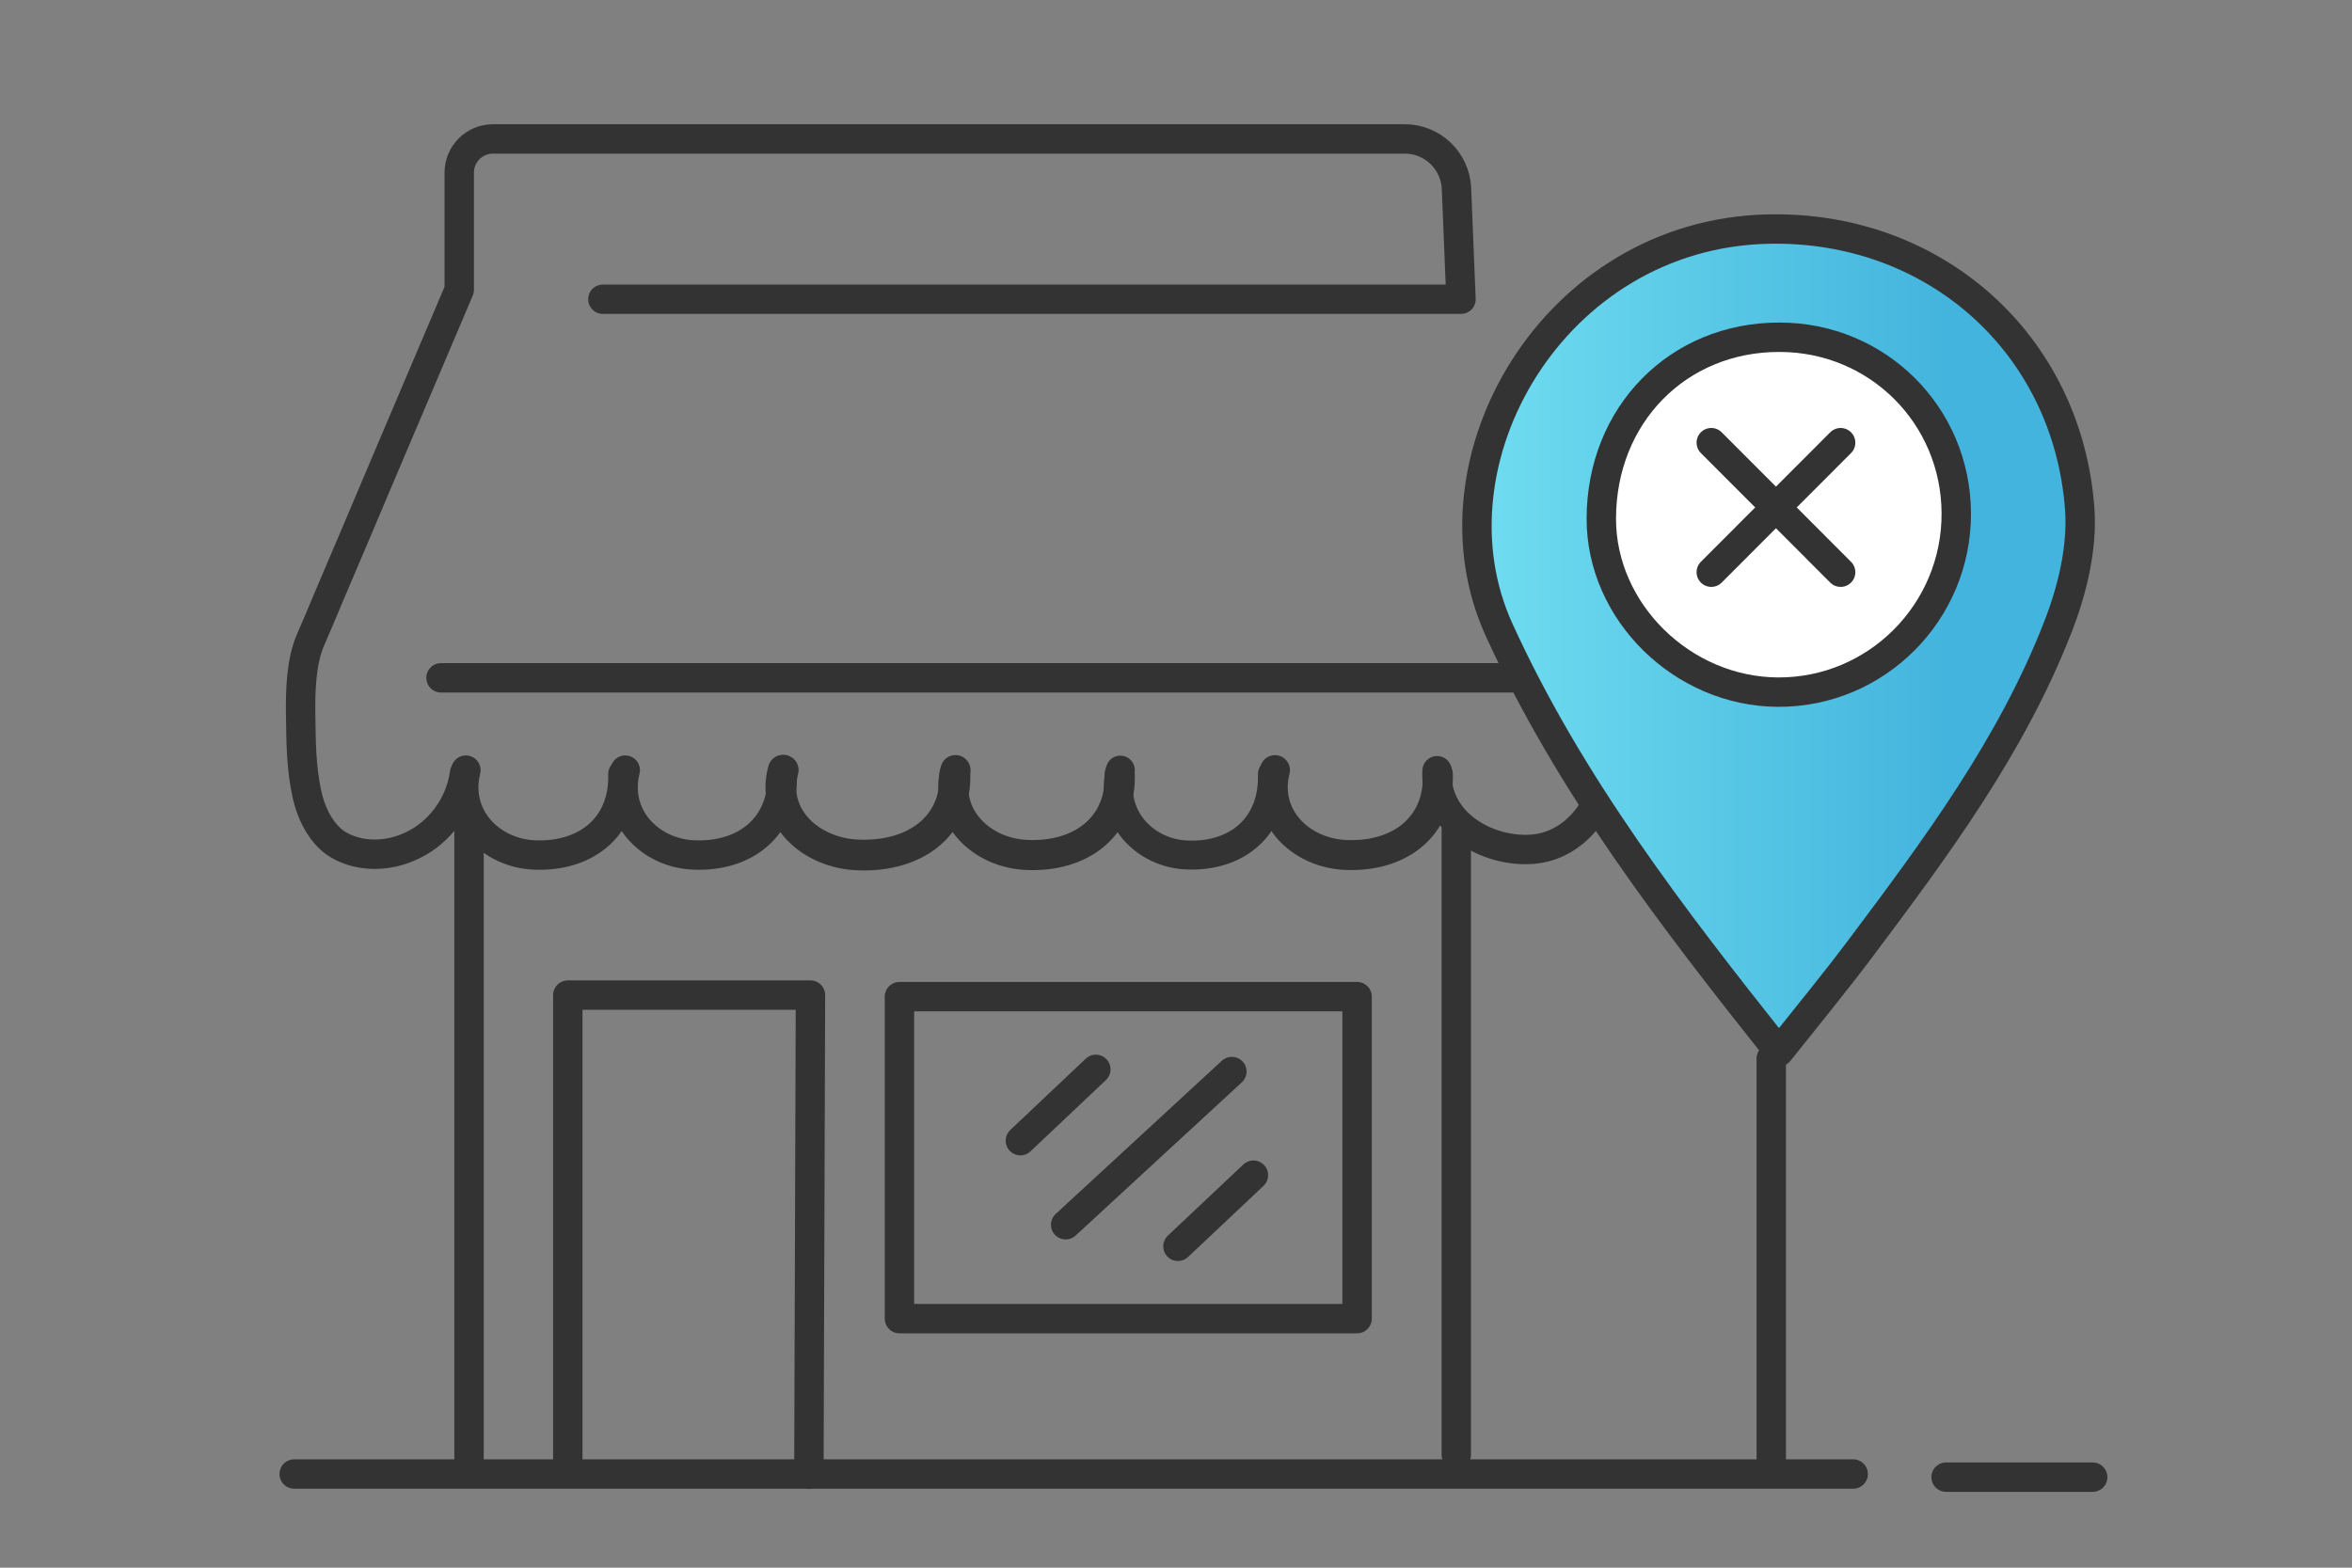
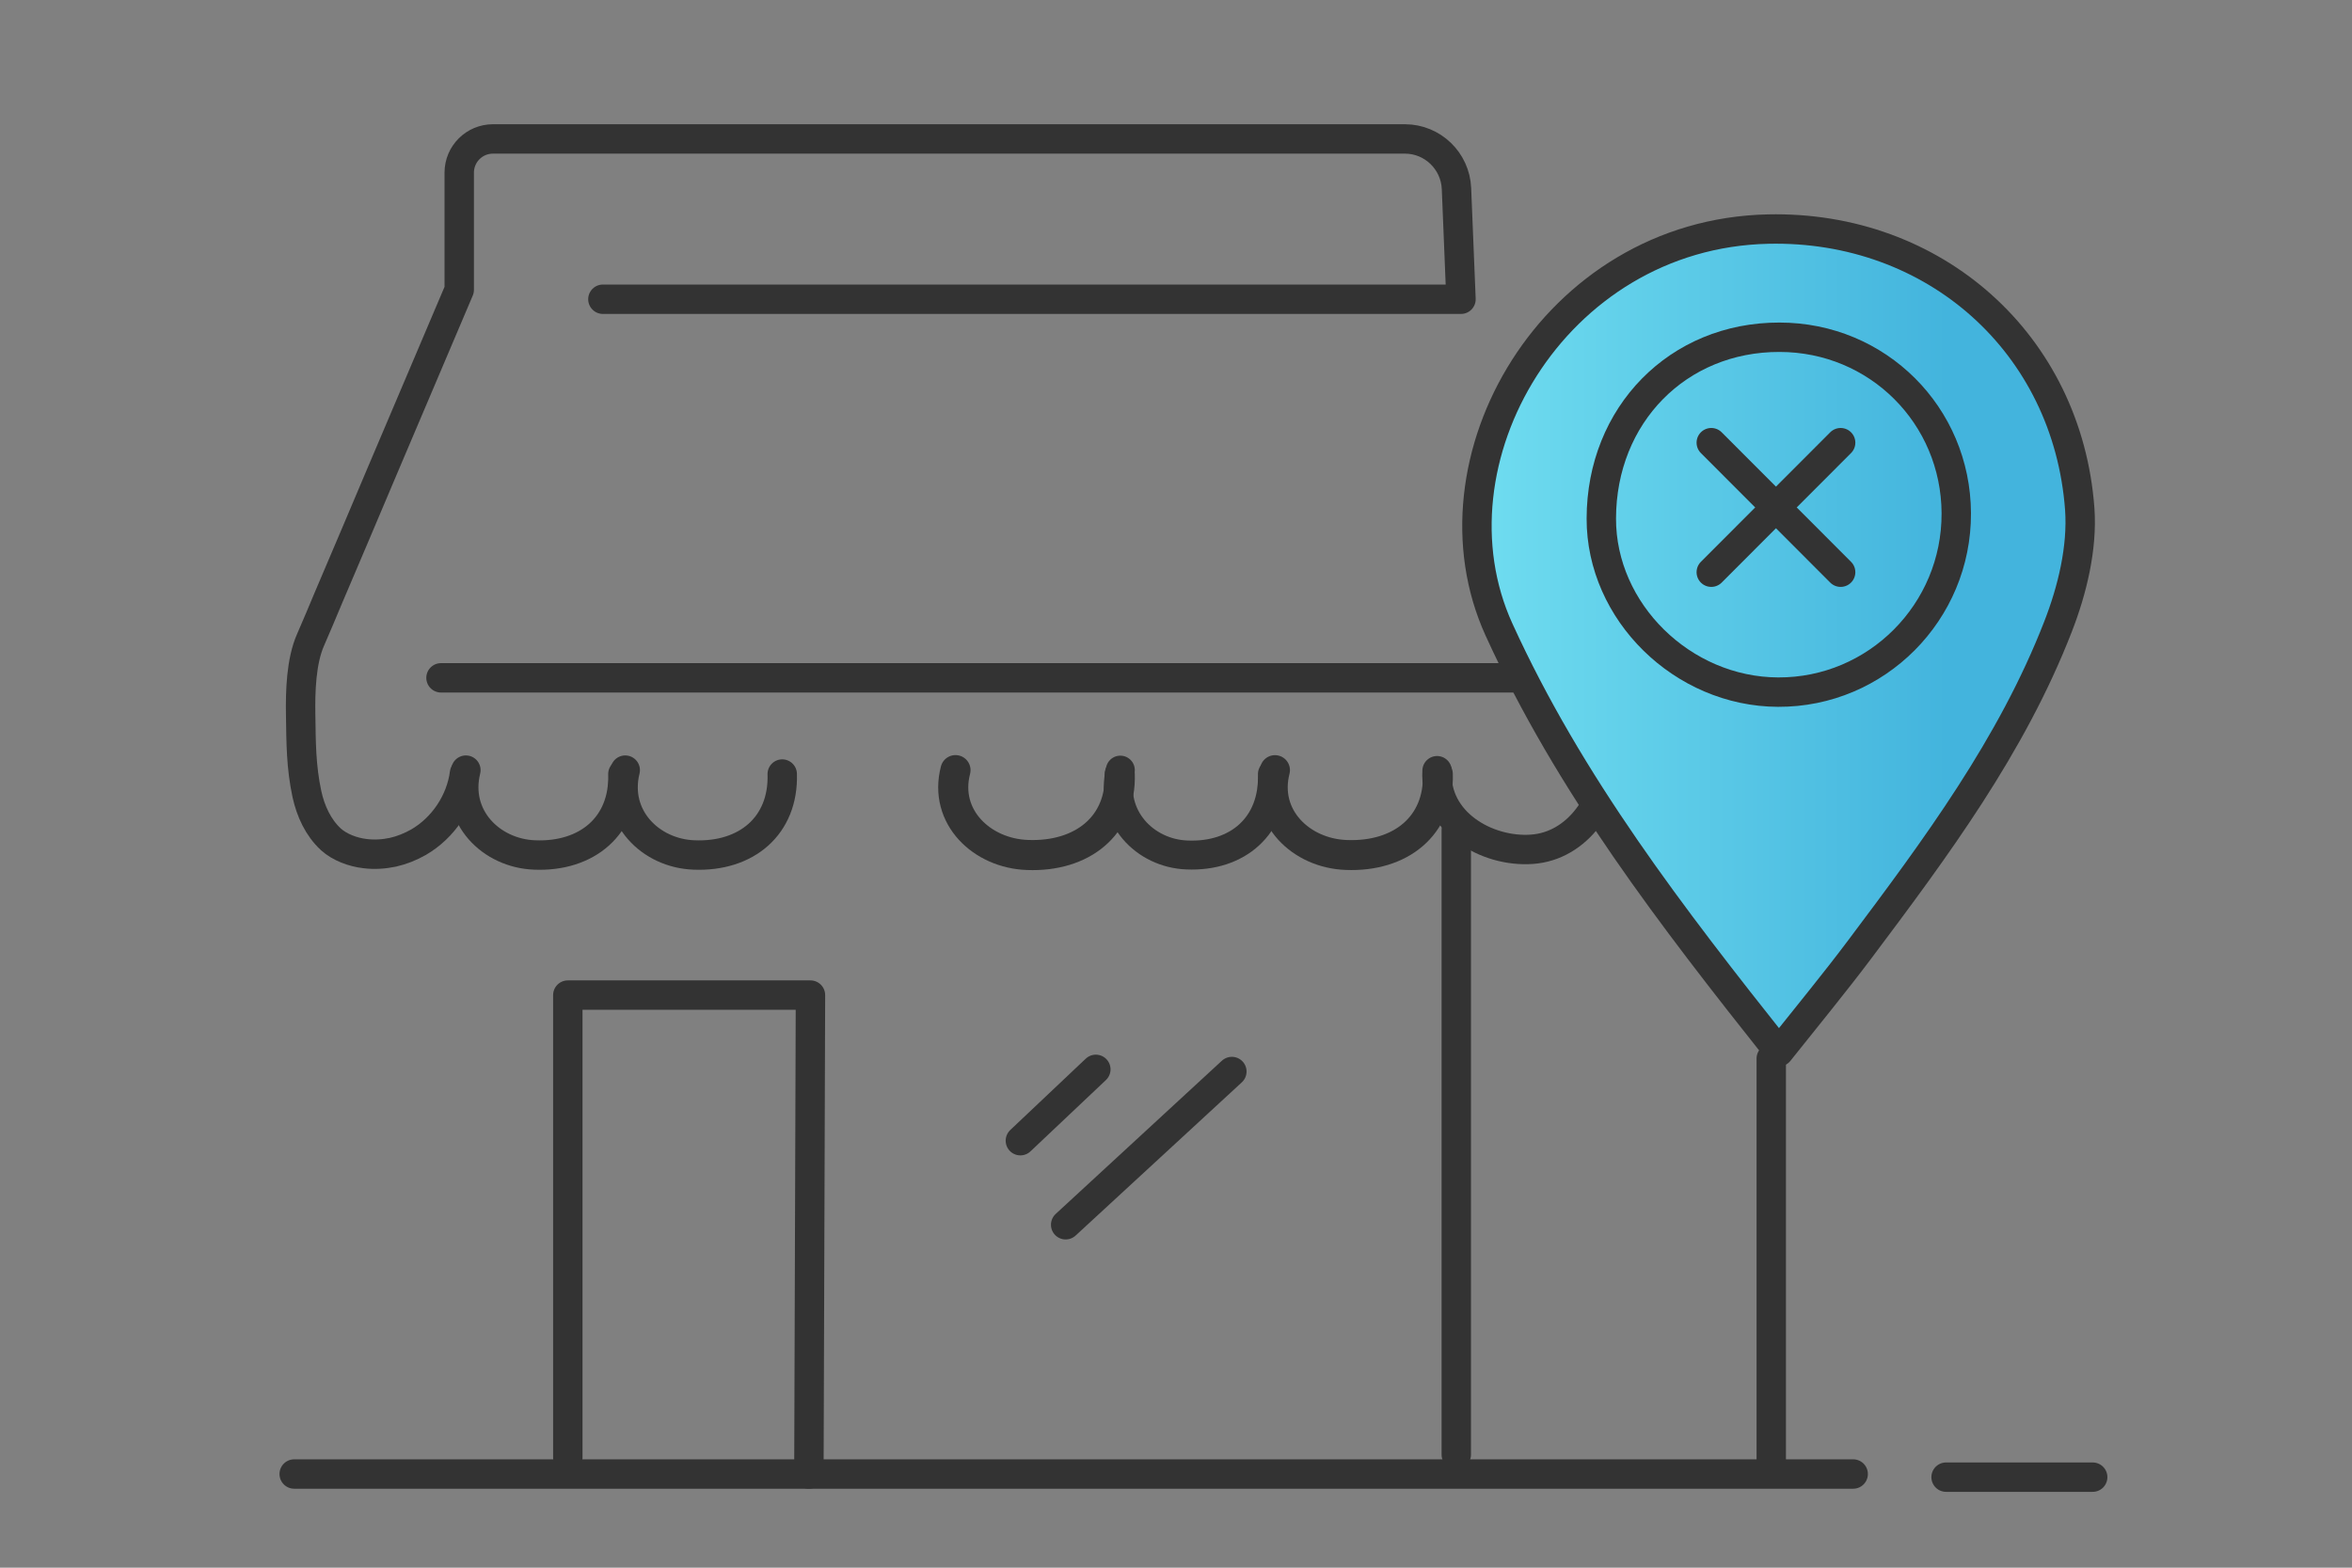
<svg xmlns="http://www.w3.org/2000/svg" version="1.1" id="Layer_1" x="0px" y="0px" viewBox="0 0 120 80" style="enable-background:new 0 0 120 80;" xml:space="preserve">
  <rect x="0" y="0" width="120" height="80" fill="#808080" stroke="none" />
  <style type="text/css">
	.st0{opacity:0.21;fill:#F9B200;}
	.st1{fill:#FFFFFF;}
	.st2{fill:#F9B200;}
	.st3{fill:none;stroke:#333333;stroke-width:1.5;stroke-linecap:round;stroke-linejoin:round;stroke-miterlimit:10;}
	.st4{fill:#50C0E3;}
	.st5{fill:#F9C1C3;}
	.st6{fill:#FF7581;}
	.st7{fill:none;stroke:#333333;stroke-width:1.349;stroke-linecap:round;stroke-linejoin:round;stroke-miterlimit:10;}
	.st8{fill:none;stroke:#333333;stroke-width:2.338;stroke-linecap:round;stroke-linejoin:round;stroke-miterlimit:10;}
	.st9{fill:#3FC7F4;}
	.st10{fill:#47B8DF;}
	.st11{opacity:0.2;fill:#FFFFFF;}
	.st12{fill:#333333;}
	.st13{opacity:0.79;}
	.st14{fill:#EA9C00;}
	.st15{clip-path:url(#SVGID_2_);fill:#70DDF0;}
	.st16{clip-path:url(#SVGID_2_);fill:#6FDCF0;}
	.st17{clip-path:url(#SVGID_2_);fill:#6EDBEF;}
	.st18{clip-path:url(#SVGID_2_);fill:#6DDAEF;}
	.st19{clip-path:url(#SVGID_2_);fill:#6CD9EE;}
	.st20{clip-path:url(#SVGID_2_);fill:#6BD8EE;}
	.st21{clip-path:url(#SVGID_2_);fill:#6AD7ED;}
	.st22{clip-path:url(#SVGID_2_);fill:#69D6ED;}
	.st23{clip-path:url(#SVGID_2_);fill:#68D6ED;}
	.st24{clip-path:url(#SVGID_2_);fill:#67D5EC;}
	.st25{clip-path:url(#SVGID_2_);fill:#66D4EC;}
	.st26{clip-path:url(#SVGID_2_);fill:#65D3EB;}
	.st27{clip-path:url(#SVGID_2_);fill:#64D2EB;}
	.st28{clip-path:url(#SVGID_2_);fill:#63D1EA;}
	.st29{clip-path:url(#SVGID_2_);fill:#62D0EA;}
	.st30{clip-path:url(#SVGID_2_);fill:#61CFEA;}
	.st31{clip-path:url(#SVGID_2_);fill:#60CEE9;}
	.st32{clip-path:url(#SVGID_2_);fill:#5FCDE9;}
	.st33{clip-path:url(#SVGID_2_);fill:#5ECCE8;}
	.st34{clip-path:url(#SVGID_2_);fill:#5DCBE8;}
	.st35{clip-path:url(#SVGID_2_);fill:#5CCAE7;}
	.st36{clip-path:url(#SVGID_2_);fill:#5BC9E7;}
	.st37{clip-path:url(#SVGID_2_);fill:#5AC9E7;}
	.st38{clip-path:url(#SVGID_2_);fill:#58C8E6;}
	.st39{clip-path:url(#SVGID_2_);fill:#57C7E6;}
	.st40{clip-path:url(#SVGID_2_);fill:#56C6E5;}
	.st41{clip-path:url(#SVGID_2_);fill:#55C5E5;}
	.st42{clip-path:url(#SVGID_2_);fill:#54C4E4;}
	.st43{clip-path:url(#SVGID_2_);fill:#53C3E4;}
	.st44{clip-path:url(#SVGID_2_);fill:#52C2E3;}
	.st45{clip-path:url(#SVGID_2_);fill:#51C1E3;}
	.st46{clip-path:url(#SVGID_2_);fill:#50C0E3;}
	.st47{clip-path:url(#SVGID_2_);fill:#4FBFE2;}
	.st48{clip-path:url(#SVGID_2_);fill:#4EBEE2;}
	.st49{clip-path:url(#SVGID_2_);fill:#4DBDE1;}
	.st50{clip-path:url(#SVGID_2_);fill:#4CBCE1;}
	.st51{clip-path:url(#SVGID_2_);fill:#4BBBE0;}
	.st52{clip-path:url(#SVGID_2_);fill:#4ABBE0;}
	.st53{clip-path:url(#SVGID_2_);fill:#49BAE0;}
	.st54{clip-path:url(#SVGID_2_);fill:#48B9DF;}
	.st55{clip-path:url(#SVGID_2_);fill:#47B8DF;}
	.st56{clip-path:url(#SVGID_2_);fill:#46B7DE;}
	.st57{clip-path:url(#SVGID_2_);fill:#45B6DE;}
	.st58{clip-path:url(#SVGID_2_);fill:#44B5DD;}
	.st59{clip-path:url(#SVGID_2_);fill:#43B4DD;}
	.st60{fill:#F25A6C;}
	.st61{clip-path:url(#SVGID_4_);fill:#70DDF0;}
	.st62{clip-path:url(#SVGID_4_);fill:#6FDCF0;}
	.st63{clip-path:url(#SVGID_4_);fill:#6EDBEF;}
	.st64{clip-path:url(#SVGID_4_);fill:#6DDAEF;}
	.st65{clip-path:url(#SVGID_4_);fill:#6CD9EE;}
	.st66{clip-path:url(#SVGID_4_);fill:#6BD8EE;}
	.st67{clip-path:url(#SVGID_4_);fill:#6AD7ED;}
	.st68{clip-path:url(#SVGID_4_);fill:#69D6ED;}
	.st69{clip-path:url(#SVGID_4_);fill:#68D6ED;}
	.st70{clip-path:url(#SVGID_4_);fill:#67D5EC;}
	.st71{clip-path:url(#SVGID_4_);fill:#66D4EC;}
	.st72{clip-path:url(#SVGID_4_);fill:#65D3EB;}
	.st73{clip-path:url(#SVGID_4_);fill:#64D2EB;}
	.st74{clip-path:url(#SVGID_4_);fill:#63D1EA;}
	.st75{clip-path:url(#SVGID_4_);fill:#62D0EA;}
	.st76{clip-path:url(#SVGID_4_);fill:#61CFEA;}
	.st77{clip-path:url(#SVGID_4_);fill:#60CEE9;}
	.st78{clip-path:url(#SVGID_4_);fill:#5FCDE9;}
	.st79{clip-path:url(#SVGID_4_);fill:#5ECCE8;}
	.st80{clip-path:url(#SVGID_4_);fill:#5DCBE8;}
	.st81{clip-path:url(#SVGID_4_);fill:#5CCAE7;}
	.st82{clip-path:url(#SVGID_4_);fill:#5BC9E7;}
	.st83{clip-path:url(#SVGID_4_);fill:#5AC9E7;}
	.st84{clip-path:url(#SVGID_4_);fill:#58C8E6;}
	.st85{clip-path:url(#SVGID_4_);fill:#57C7E6;}
	.st86{clip-path:url(#SVGID_4_);fill:#56C6E5;}
	.st87{clip-path:url(#SVGID_4_);fill:#55C5E5;}
	.st88{clip-path:url(#SVGID_4_);fill:#54C4E4;}
	.st89{clip-path:url(#SVGID_4_);fill:#53C3E4;}
	.st90{clip-path:url(#SVGID_4_);fill:#52C2E3;}
	.st91{clip-path:url(#SVGID_4_);fill:#51C1E3;}
	.st92{clip-path:url(#SVGID_4_);fill:#50C0E3;}
	.st93{clip-path:url(#SVGID_4_);fill:#4FBFE2;}
	.st94{clip-path:url(#SVGID_4_);fill:#4EBEE2;}
	.st95{clip-path:url(#SVGID_4_);fill:#4DBDE1;}
	.st96{clip-path:url(#SVGID_4_);fill:#4CBCE1;}
	.st97{clip-path:url(#SVGID_4_);fill:#4BBBE0;}
	.st98{clip-path:url(#SVGID_4_);fill:#4ABBE0;}
	.st99{clip-path:url(#SVGID_4_);fill:#49BAE0;}
	.st100{clip-path:url(#SVGID_4_);fill:#48B9DF;}
	.st101{clip-path:url(#SVGID_4_);fill:#47B8DF;}
	.st102{clip-path:url(#SVGID_4_);fill:#46B7DE;}
	.st103{clip-path:url(#SVGID_4_);fill:#45B6DE;}
	.st104{clip-path:url(#SVGID_4_);fill:#44B5DD;}
	.st105{clip-path:url(#SVGID_4_);fill:#43B4DD;}
	.st106{opacity:0.2;}
	.st107{clip-path:url(#SVGID_6_);fill:#70DDF0;}
	.st108{clip-path:url(#SVGID_6_);fill:#6FDCF0;}
	.st109{clip-path:url(#SVGID_6_);fill:#6EDBEF;}
	.st110{clip-path:url(#SVGID_6_);fill:#6DDAEF;}
	.st111{clip-path:url(#SVGID_6_);fill:#6CD9EE;}
	.st112{clip-path:url(#SVGID_6_);fill:#6BD8EE;}
	.st113{clip-path:url(#SVGID_6_);fill:#6AD7ED;}
	.st114{clip-path:url(#SVGID_6_);fill:#69D6ED;}
	.st115{clip-path:url(#SVGID_6_);fill:#68D6ED;}
	.st116{clip-path:url(#SVGID_6_);fill:#67D5EC;}
	.st117{clip-path:url(#SVGID_6_);fill:#66D4EC;}
	.st118{clip-path:url(#SVGID_6_);fill:#65D3EB;}
	.st119{clip-path:url(#SVGID_6_);fill:#64D2EB;}
	.st120{clip-path:url(#SVGID_6_);fill:#63D1EA;}
	.st121{clip-path:url(#SVGID_6_);fill:#62D0EA;}
	.st122{clip-path:url(#SVGID_6_);fill:#61CFEA;}
	.st123{clip-path:url(#SVGID_6_);fill:#60CEE9;}
	.st124{clip-path:url(#SVGID_6_);fill:#5FCDE9;}
	.st125{clip-path:url(#SVGID_6_);fill:#5ECCE8;}
	.st126{clip-path:url(#SVGID_6_);fill:#5DCBE8;}
	.st127{clip-path:url(#SVGID_6_);fill:#5CCAE7;}
	.st128{clip-path:url(#SVGID_6_);fill:#5BC9E7;}
	.st129{clip-path:url(#SVGID_6_);fill:#5AC9E7;}
	.st130{clip-path:url(#SVGID_6_);fill:#58C8E6;}
	.st131{clip-path:url(#SVGID_6_);fill:#57C7E6;}
	.st132{clip-path:url(#SVGID_6_);fill:#56C6E5;}
	.st133{clip-path:url(#SVGID_6_);fill:#55C5E5;}
	.st134{clip-path:url(#SVGID_6_);fill:#54C4E4;}
	.st135{clip-path:url(#SVGID_6_);fill:#53C3E4;}
	.st136{clip-path:url(#SVGID_6_);fill:#52C2E3;}
	.st137{clip-path:url(#SVGID_6_);fill:#51C1E3;}
	.st138{clip-path:url(#SVGID_6_);fill:#50C0E3;}
	.st139{clip-path:url(#SVGID_6_);fill:#4FBFE2;}
	.st140{clip-path:url(#SVGID_6_);fill:#4EBEE2;}
	.st141{clip-path:url(#SVGID_6_);fill:#4DBDE1;}
	.st142{clip-path:url(#SVGID_6_);fill:#4CBCE1;}
	.st143{clip-path:url(#SVGID_6_);fill:#4BBBE0;}
	.st144{clip-path:url(#SVGID_6_);fill:#4ABBE0;}
	.st145{clip-path:url(#SVGID_6_);fill:#49BAE0;}
	.st146{clip-path:url(#SVGID_6_);fill:#48B9DF;}
	.st147{clip-path:url(#SVGID_6_);fill:#47B8DF;}
	.st148{clip-path:url(#SVGID_6_);fill:#46B7DE;}
	.st149{clip-path:url(#SVGID_6_);fill:#45B6DE;}
	.st150{clip-path:url(#SVGID_6_);fill:#44B5DD;}
	.st151{clip-path:url(#SVGID_6_);fill:#43B4DD;}
	.st152{clip-path:url(#SVGID_8_);fill:#70DDF0;}
	.st153{clip-path:url(#SVGID_8_);fill:#6FDCF0;}
	.st154{clip-path:url(#SVGID_8_);fill:#6EDBEF;}
	.st155{clip-path:url(#SVGID_8_);fill:#6DDAEF;}
	.st156{clip-path:url(#SVGID_8_);fill:#6CD9EE;}
	.st157{clip-path:url(#SVGID_8_);fill:#6BD8EE;}
	.st158{clip-path:url(#SVGID_8_);fill:#6AD7ED;}
	.st159{clip-path:url(#SVGID_8_);fill:#69D6ED;}
	.st160{clip-path:url(#SVGID_8_);fill:#68D6ED;}
	.st161{clip-path:url(#SVGID_8_);fill:#67D5EC;}
	.st162{clip-path:url(#SVGID_8_);fill:#66D4EC;}
	.st163{clip-path:url(#SVGID_8_);fill:#65D3EB;}
	.st164{clip-path:url(#SVGID_8_);fill:#64D2EB;}
	.st165{clip-path:url(#SVGID_8_);fill:#63D1EA;}
	.st166{clip-path:url(#SVGID_8_);fill:#62D0EA;}
	.st167{clip-path:url(#SVGID_8_);fill:#61CFEA;}
	.st168{clip-path:url(#SVGID_8_);fill:#60CEE9;}
	.st169{clip-path:url(#SVGID_8_);fill:#5FCDE9;}
	.st170{clip-path:url(#SVGID_8_);fill:#5ECCE8;}
	.st171{clip-path:url(#SVGID_8_);fill:#5DCBE8;}
	.st172{clip-path:url(#SVGID_8_);fill:#5CCAE7;}
	.st173{clip-path:url(#SVGID_8_);fill:#5BC9E7;}
	.st174{clip-path:url(#SVGID_8_);fill:#5AC9E7;}
	.st175{clip-path:url(#SVGID_8_);fill:#58C8E6;}
	.st176{clip-path:url(#SVGID_8_);fill:#57C7E6;}
	.st177{clip-path:url(#SVGID_8_);fill:#56C6E5;}
	.st178{clip-path:url(#SVGID_8_);fill:#55C5E5;}
	.st179{clip-path:url(#SVGID_8_);fill:#54C4E4;}
	.st180{clip-path:url(#SVGID_8_);fill:#53C3E4;}
	.st181{clip-path:url(#SVGID_8_);fill:#52C2E3;}
	.st182{clip-path:url(#SVGID_8_);fill:#51C1E3;}
	.st183{clip-path:url(#SVGID_8_);fill:#50C0E3;}
	.st184{clip-path:url(#SVGID_8_);fill:#4FBFE2;}
	.st185{clip-path:url(#SVGID_8_);fill:#4EBEE2;}
	.st186{clip-path:url(#SVGID_8_);fill:#4DBDE1;}
	.st187{clip-path:url(#SVGID_8_);fill:#4CBCE1;}
	.st188{clip-path:url(#SVGID_8_);fill:#4BBBE0;}
	.st189{clip-path:url(#SVGID_8_);fill:#4ABBE0;}
	.st190{clip-path:url(#SVGID_8_);fill:#49BAE0;}
	.st191{clip-path:url(#SVGID_8_);fill:#48B9DF;}
	.st192{clip-path:url(#SVGID_8_);fill:#47B8DF;}
	.st193{clip-path:url(#SVGID_8_);fill:#46B7DE;}
	.st194{clip-path:url(#SVGID_8_);fill:#45B6DE;}
	.st195{clip-path:url(#SVGID_8_);fill:#44B5DD;}
	.st196{clip-path:url(#SVGID_8_);fill:#43B4DD;}
	.st197{clip-path:url(#SVGID_10_);fill:#70DDF0;}
	.st198{clip-path:url(#SVGID_10_);fill:#6FDCF0;}
	.st199{clip-path:url(#SVGID_10_);fill:#6EDBEF;}
	.st200{clip-path:url(#SVGID_10_);fill:#6DDAEF;}
	.st201{clip-path:url(#SVGID_10_);fill:#6CD9EE;}
	.st202{clip-path:url(#SVGID_10_);fill:#6BD8EE;}
	.st203{clip-path:url(#SVGID_10_);fill:#6AD7ED;}
	.st204{clip-path:url(#SVGID_10_);fill:#69D6ED;}
	.st205{clip-path:url(#SVGID_10_);fill:#68D6ED;}
	.st206{clip-path:url(#SVGID_10_);fill:#67D5EC;}
	.st207{clip-path:url(#SVGID_10_);fill:#66D4EC;}
	.st208{clip-path:url(#SVGID_10_);fill:#65D3EB;}
	.st209{clip-path:url(#SVGID_10_);fill:#64D2EB;}
	.st210{clip-path:url(#SVGID_10_);fill:#63D1EA;}
	.st211{clip-path:url(#SVGID_10_);fill:#62D0EA;}
	.st212{clip-path:url(#SVGID_10_);fill:#61CFEA;}
	.st213{clip-path:url(#SVGID_10_);fill:#60CEE9;}
	.st214{clip-path:url(#SVGID_10_);fill:#5FCDE9;}
	.st215{clip-path:url(#SVGID_10_);fill:#5ECCE8;}
	.st216{clip-path:url(#SVGID_10_);fill:#5DCBE8;}
	.st217{clip-path:url(#SVGID_10_);fill:#5CCAE7;}
	.st218{clip-path:url(#SVGID_10_);fill:#5BC9E7;}
	.st219{clip-path:url(#SVGID_10_);fill:#5AC9E7;}
	.st220{clip-path:url(#SVGID_10_);fill:#58C8E6;}
	.st221{clip-path:url(#SVGID_10_);fill:#57C7E6;}
	.st222{clip-path:url(#SVGID_10_);fill:#56C6E5;}
	.st223{clip-path:url(#SVGID_10_);fill:#55C5E5;}
	.st224{clip-path:url(#SVGID_10_);fill:#54C4E4;}
	.st225{clip-path:url(#SVGID_10_);fill:#53C3E4;}
	.st226{clip-path:url(#SVGID_10_);fill:#52C2E3;}
	.st227{clip-path:url(#SVGID_10_);fill:#51C1E3;}
	.st228{clip-path:url(#SVGID_10_);fill:#50C0E3;}
	.st229{clip-path:url(#SVGID_10_);fill:#4FBFE2;}
	.st230{clip-path:url(#SVGID_10_);fill:#4EBEE2;}
	.st231{clip-path:url(#SVGID_10_);fill:#4DBDE1;}
	.st232{clip-path:url(#SVGID_10_);fill:#4CBCE1;}
	.st233{clip-path:url(#SVGID_10_);fill:#4BBBE0;}
	.st234{clip-path:url(#SVGID_10_);fill:#4ABBE0;}
	.st235{clip-path:url(#SVGID_10_);fill:#49BAE0;}
	.st236{clip-path:url(#SVGID_10_);fill:#48B9DF;}
	.st237{clip-path:url(#SVGID_10_);fill:#47B8DF;}
	.st238{clip-path:url(#SVGID_10_);fill:#46B7DE;}
	.st239{clip-path:url(#SVGID_10_);fill:#45B6DE;}
	.st240{clip-path:url(#SVGID_10_);fill:#44B5DD;}
	.st241{clip-path:url(#SVGID_10_);fill:#43B4DD;}
	.st242{fill:none;stroke:#6D6D6D;stroke-width:1.5;stroke-linecap:round;stroke-linejoin:round;stroke-miterlimit:10;}
	.st243{fill:url(#SVGID_11_);}
	.st244{fill:url(#SVGID_12_);}
	.st245{fill:url(#SVGID_13_);}
	.st246{fill:#13E6A1;}
	.st247{fill:url(#SVGID_14_);}
	.st248{fill:url(#SVGID_15_);}
	.st249{fill:url(#SVGID_16_);}
	.st250{fill:url(#SVGID_17_);}
	.st251{fill:#FFC257;}
	.st252{fill:url(#SVGID_18_);}
	.st253{fill:#0BCE83;}
	.st254{opacity:0.79;fill:#EA9C00;}
	.st255{fill:url(#SVGID_19_);}
	.st256{fill:url(#SVGID_20_);}
	.st257{fill:#FF5948;}
	.st258{fill:#E89EA4;}
	.st259{fill:none;stroke:#333333;stroke-width:1.613;stroke-linecap:round;stroke-linejoin:round;stroke-miterlimit:10;}
	.st260{clip-path:url(#SVGID_22_);fill:#70DDF0;}
	.st261{clip-path:url(#SVGID_22_);fill:#6FDCF0;}
	.st262{clip-path:url(#SVGID_22_);fill:#6EDBEF;}
	.st263{clip-path:url(#SVGID_22_);fill:#6DDAEF;}
	.st264{clip-path:url(#SVGID_22_);fill:#6CD9EE;}
	.st265{clip-path:url(#SVGID_22_);fill:#6BD8EE;}
	.st266{clip-path:url(#SVGID_22_);fill:#6AD7ED;}
	.st267{clip-path:url(#SVGID_22_);fill:#69D6ED;}
	.st268{clip-path:url(#SVGID_22_);fill:#68D6ED;}
	.st269{clip-path:url(#SVGID_22_);fill:#67D5EC;}
	.st270{clip-path:url(#SVGID_22_);fill:#66D4EC;}
	.st271{clip-path:url(#SVGID_22_);fill:#65D3EB;}
	.st272{clip-path:url(#SVGID_22_);fill:#64D2EB;}
	.st273{clip-path:url(#SVGID_22_);fill:#63D1EA;}
	.st274{clip-path:url(#SVGID_22_);fill:#62D0EA;}
	.st275{clip-path:url(#SVGID_22_);fill:#61CFEA;}
	.st276{clip-path:url(#SVGID_22_);fill:#60CEE9;}
	.st277{clip-path:url(#SVGID_22_);fill:#5FCDE9;}
	.st278{clip-path:url(#SVGID_22_);fill:#5ECCE8;}
	.st279{clip-path:url(#SVGID_22_);fill:#5DCBE8;}
	.st280{clip-path:url(#SVGID_22_);fill:#5CCAE7;}
	.st281{clip-path:url(#SVGID_22_);fill:#5BC9E7;}
	.st282{clip-path:url(#SVGID_22_);fill:#5AC9E7;}
	.st283{clip-path:url(#SVGID_22_);fill:#58C8E6;}
	.st284{clip-path:url(#SVGID_22_);fill:#57C7E6;}
	.st285{clip-path:url(#SVGID_22_);fill:#56C6E5;}
	.st286{clip-path:url(#SVGID_22_);fill:#55C5E5;}
	.st287{clip-path:url(#SVGID_22_);fill:#54C4E4;}
	.st288{clip-path:url(#SVGID_22_);fill:#53C3E4;}
	.st289{clip-path:url(#SVGID_22_);fill:#52C2E3;}
	.st290{clip-path:url(#SVGID_22_);fill:#51C1E3;}
	.st291{clip-path:url(#SVGID_22_);fill:#50C0E3;}
	.st292{clip-path:url(#SVGID_22_);fill:#4FBFE2;}
	.st293{clip-path:url(#SVGID_22_);fill:#4EBEE2;}
	.st294{clip-path:url(#SVGID_22_);fill:#4DBDE1;}
	.st295{clip-path:url(#SVGID_22_);fill:#4CBCE1;}
	.st296{clip-path:url(#SVGID_22_);fill:#4BBBE0;}
	.st297{clip-path:url(#SVGID_22_);fill:#4ABBE0;}
	.st298{clip-path:url(#SVGID_22_);fill:#49BAE0;}
	.st299{clip-path:url(#SVGID_22_);fill:#48B9DF;}
	.st300{clip-path:url(#SVGID_22_);fill:#47B8DF;}
	.st301{clip-path:url(#SVGID_22_);fill:#46B7DE;}
	.st302{clip-path:url(#SVGID_22_);fill:#45B6DE;}
	.st303{clip-path:url(#SVGID_22_);fill:#44B5DD;}
	.st304{clip-path:url(#SVGID_22_);fill:#43B4DD;}
	.st305{clip-path:url(#SVGID_24_);fill:#70DDF0;}
	.st306{clip-path:url(#SVGID_24_);fill:#6FDCF0;}
	.st307{clip-path:url(#SVGID_24_);fill:#6EDBEF;}
	.st308{clip-path:url(#SVGID_24_);fill:#6DDAEF;}
	.st309{clip-path:url(#SVGID_24_);fill:#6CD9EE;}
	.st310{clip-path:url(#SVGID_24_);fill:#6BD8EE;}
	.st311{clip-path:url(#SVGID_24_);fill:#6AD7ED;}
	.st312{clip-path:url(#SVGID_24_);fill:#69D6ED;}
	.st313{clip-path:url(#SVGID_24_);fill:#68D6ED;}
	.st314{clip-path:url(#SVGID_24_);fill:#67D5EC;}
	.st315{clip-path:url(#SVGID_24_);fill:#66D4EC;}
	.st316{clip-path:url(#SVGID_24_);fill:#65D3EB;}
	.st317{clip-path:url(#SVGID_24_);fill:#64D2EB;}
	.st318{clip-path:url(#SVGID_24_);fill:#63D1EA;}
	.st319{clip-path:url(#SVGID_24_);fill:#62D0EA;}
	.st320{clip-path:url(#SVGID_24_);fill:#61CFEA;}
	.st321{clip-path:url(#SVGID_24_);fill:#60CEE9;}
	.st322{clip-path:url(#SVGID_24_);fill:#5FCDE9;}
	.st323{clip-path:url(#SVGID_24_);fill:#5ECCE8;}
	.st324{clip-path:url(#SVGID_24_);fill:#5DCBE8;}
	.st325{clip-path:url(#SVGID_24_);fill:#5CCAE7;}
	.st326{clip-path:url(#SVGID_24_);fill:#5BC9E7;}
	.st327{clip-path:url(#SVGID_24_);fill:#5AC9E7;}
	.st328{clip-path:url(#SVGID_24_);fill:#58C8E6;}
	.st329{clip-path:url(#SVGID_24_);fill:#57C7E6;}
	.st330{clip-path:url(#SVGID_24_);fill:#56C6E5;}
	.st331{clip-path:url(#SVGID_24_);fill:#55C5E5;}
	.st332{clip-path:url(#SVGID_24_);fill:#54C4E4;}
	.st333{clip-path:url(#SVGID_24_);fill:#53C3E4;}
	.st334{clip-path:url(#SVGID_24_);fill:#52C2E3;}
	.st335{clip-path:url(#SVGID_24_);fill:#51C1E3;}
	.st336{clip-path:url(#SVGID_24_);fill:#50C0E3;}
	.st337{clip-path:url(#SVGID_24_);fill:#4FBFE2;}
	.st338{clip-path:url(#SVGID_24_);fill:#4EBEE2;}
	.st339{clip-path:url(#SVGID_24_);fill:#4DBDE1;}
	.st340{clip-path:url(#SVGID_24_);fill:#4CBCE1;}
	.st341{clip-path:url(#SVGID_24_);fill:#4BBBE0;}
	.st342{clip-path:url(#SVGID_24_);fill:#4ABBE0;}
	.st343{clip-path:url(#SVGID_24_);fill:#49BAE0;}
	.st344{clip-path:url(#SVGID_24_);fill:#48B9DF;}
	.st345{clip-path:url(#SVGID_24_);fill:#47B8DF;}
	.st346{clip-path:url(#SVGID_24_);fill:#46B7DE;}
	.st347{clip-path:url(#SVGID_24_);fill:#45B6DE;}
	.st348{clip-path:url(#SVGID_24_);fill:#44B5DD;}
	.st349{clip-path:url(#SVGID_24_);fill:#43B4DD;}
	.st350{fill:url(#SVGID_25_);}
	.st351{fill:url(#SVGID_26_);}
	.st352{opacity:0.1;fill:#FFFFFF;}
	.st353{fill:url(#SVGID_27_);}
	.st354{fill:none;stroke:#333333;stroke-width:1.441;stroke-linecap:round;stroke-linejoin:round;stroke-miterlimit:10;}
	.st355{fill:url(#SVGID_28_);}
	.st356{fill:#FFFFFF;stroke:#333333;stroke-width:1.5;stroke-linecap:round;stroke-linejoin:round;stroke-miterlimit:10;}
	.st357{fill:url(#SVGID_29_);}
	.st358{fill:url(#SVGID_30_);}
	.st359{fill:none;stroke:#333333;stroke-width:0.5;stroke-linecap:round;stroke-linejoin:round;stroke-miterlimit:10;}
	.st360{fill:none;stroke:#333333;stroke-width:1.421;stroke-linecap:round;stroke-linejoin:round;stroke-miterlimit:10;}
	.st361{fill:url(#SVGID_31_);}
	.st362{fill:url(#SVGID_32_);}
	.st363{fill:url(#SVGID_33_);}
	.st364{fill:url(#SVGID_34_);}
	.st365{fill:none;stroke:#333333;stroke-width:1.178;stroke-linecap:round;stroke-linejoin:round;stroke-miterlimit:10;}
	.st366{fill:none;stroke:#333333;stroke-width:1.293;stroke-linecap:round;stroke-linejoin:round;stroke-miterlimit:10;}
	.st367{fill:url(#SVGID_35_);}
	.st368{fill:none;stroke:#333333;stroke-width:1.21;stroke-linecap:round;stroke-linejoin:round;stroke-miterlimit:10;}
	.st369{fill:none;stroke:#333333;stroke-width:1.301;stroke-linecap:round;stroke-linejoin:round;stroke-miterlimit:10;}
	.st370{fill:url(#SVGID_36_);}
	.st371{fill:none;stroke:#333333;stroke-width:1.357;stroke-linecap:round;stroke-linejoin:round;stroke-miterlimit:10;}
	.st372{fill:url(#SVGID_37_);}
	.st373{fill:url(#SVGID_38_);}
	.st374{fill:url(#SVGID_39_);}
	.st375{fill:url(#SVGID_40_);}
	.st376{fill:url(#SVGID_41_);}
	.st377{fill:url(#SVGID_42_);}
	.st378{fill:url(#SVGID_43_);}
	.st379{fill:url(#SVGID_44_);}
	.st380{opacity:0.39;}
	.st381{fill:url(#SVGID_45_);}
	.st382{fill:#6D6D6D;}
	.st383{fill:url(#SVGID_46_);}
	.st384{fill:url(#SVGID_47_);}
	.st385{fill:url(#SVGID_48_);}
	.st386{fill:url(#SVGID_49_);}
	.st387{fill:none;}
	.st388{opacity:0.79;fill:#FFFFFF;}
	.st389{fill:url(#SVGID_50_);}
	.st390{fill:url(#SVGID_51_);}
	.st391{opacity:0.4;}
	.st392{fill:none;stroke:#333333;stroke-linecap:round;stroke-linejoin:round;stroke-miterlimit:10;}
	.st393{fill:#FFFFFF;stroke:#333333;stroke-linecap:round;stroke-linejoin:round;stroke-miterlimit:10;}
	.st394{opacity:0.37;}
	.st395{opacity:0.27;}
	.st396{opacity:0.5;}
	.st397{fill:none;stroke:#FFFFFF;stroke-width:1.5;stroke-linecap:round;stroke-linejoin:round;stroke-miterlimit:10;}
	.st398{fill:#3FC7F4;stroke:#FFFFFF;stroke-width:1.5;stroke-linecap:round;stroke-linejoin:round;stroke-miterlimit:10;}
	.st399{fill:none;stroke:#F9F9F9;stroke-width:1.5;stroke-linecap:round;stroke-linejoin:round;stroke-miterlimit:10;}
	.st400{fill:#3FC7F4;stroke:#F9F9F9;stroke-width:1.5;stroke-linecap:round;stroke-linejoin:round;stroke-miterlimit:10;}
	.st401{fill:none;stroke:#FCFCFC;stroke-width:1.5;stroke-linecap:round;stroke-linejoin:round;stroke-miterlimit:10;}
	.st402{fill:#FCFCFC;}
	.st403{fill:#3FC7F4;stroke:#FAFCFC;stroke-width:1.5;stroke-linecap:round;stroke-linejoin:round;stroke-miterlimit:10;}
	.st404{fill:none;stroke:#333333;stroke-width:2.297;stroke-linecap:round;stroke-linejoin:round;stroke-miterlimit:10;}
	.st405{fill:none;stroke:#333333;stroke-width:1.752;stroke-linecap:round;stroke-linejoin:round;stroke-miterlimit:10;}
	.st406{fill:none;stroke:#333333;stroke-width:1.571;stroke-linecap:round;stroke-linejoin:round;stroke-miterlimit:10;}
	.st407{opacity:0.66;}
	.st408{fill:#FFF4E0;}
	.st409{fill:none;stroke:#333333;stroke-width:0.706;stroke-linecap:round;stroke-linejoin:round;stroke-miterlimit:10;}
	.st410{fill:none;stroke:#333333;stroke-width:0.634;stroke-linecap:round;stroke-linejoin:round;stroke-miterlimit:10;}
	.st411{fill:none;stroke:#333333;stroke-width:1.1;stroke-linecap:round;stroke-linejoin:round;stroke-miterlimit:10;}
	.st412{fill:none;stroke:#333333;stroke-width:1.08;stroke-linecap:round;stroke-linejoin:round;stroke-miterlimit:10;}
	.st413{fill:none;stroke:#333333;stroke-width:0.739;stroke-linecap:round;stroke-linejoin:round;stroke-miterlimit:10;}
	.st414{fill:none;stroke:#333333;stroke-width:1.568;stroke-linecap:round;stroke-linejoin:round;stroke-miterlimit:10;}
	.st415{fill:none;stroke:#333333;stroke-width:1.535;stroke-linecap:round;stroke-linejoin:round;stroke-miterlimit:10;}
	.st416{fill:none;stroke:#333333;stroke-width:1.477;stroke-linecap:round;stroke-linejoin:round;stroke-miterlimit:10;}
	.st417{fill:none;stroke:#333333;stroke-width:1.528;stroke-linecap:round;stroke-linejoin:round;stroke-miterlimit:10;}
	.st418{fill:url(#SVGID_52_);}
</style>
  <path class="st3" d="M23.7,39.46c-0.19,1.45-1.09,2.79-2.35,3.52c-0.41,0.23-0.85,0.41-1.3,0.51c-0.47,0.1-0.95,0.13-1.43,0.07  c-0.61-0.07-1.29-0.32-1.74-0.73c-0.65-0.6-1.03-1.44-1.22-2.3c-0.3-1.4-0.3-2.63-0.32-4.05c-0.02-1.18,0.02-2.74,0.51-3.84  c0.31-0.7,0.6-1.41,0.9-2.12c0.91-2.14,1.82-4.27,2.72-6.41c1.32-3.11,2.64-6.21,3.96-9.32V8.81c0-0.95,0.77-1.72,1.72-1.72h46.53  c1.41,0,2.57,1.12,2.63,2.53l0.23,5.65H30.76" />
  <path class="st3" d="M23.77,39.3c-0.59,2.39,1.29,4.25,3.51,4.33c2.67,0.11,4.58-1.49,4.5-4.13" />
  <path class="st3" d="M31.9,39.3c-0.59,2.39,1.29,4.25,3.51,4.33c2.67,0.11,4.58-1.49,4.5-4.13" />
-   <path class="st414" d="M39.96,39.3c-0.65,2.39,1.41,4.25,3.84,4.33c2.91,0.11,5.01-1.49,4.92-4.13" />
  <path class="st415" d="M48.75,39.3c-0.62,2.39,1.35,4.25,3.67,4.33c2.79,0.11,4.8-1.49,4.71-4.13" />
  <path class="st416" d="M57.16,39.3c-0.57,2.39,1.25,4.25,3.4,4.33c2.59,0.11,4.44-1.49,4.36-4.13" />
  <path class="st417" d="M65.05,39.3c-0.61,2.39,1.33,4.25,3.64,4.33c2.77,0.11,4.75-1.49,4.67-4.13" />
  <path class="st3" d="M73.32,39.33c-0.15,2.62,2.53,4.17,4.83,4.01c2.37-0.16,3.91-2.52,3.96-4.79c0.03-1.26-0.03-2.45,0-3.72  L76.72,21" />
  <line class="st3" x1="22.5" y1="34.59" x2="78.26" y2="34.59" />
-   <line class="st3" x1="23.93" y1="42.35" x2="23.93" y2="74.64" />
  <line class="st3" x1="74.3" y1="42.35" x2="74.3" y2="74.23" />
  <line class="st3" x1="15.01" y1="75.22" x2="94.55" y2="75.22" />
  <polyline class="st3" points="28.97,74.39 28.97,50.78 41.35,50.78 41.27,75.22 " />
-   <rect x="45.89" y="50.86" class="st3" width="23.35" height="16.43" />
  <g>
    <g>
      <linearGradient id="SVGID_2_" gradientUnits="userSpaceOnUse" x1="75.219" y1="32.679" x2="106.004" y2="32.679">
        <stop offset="0" style="stop-color:#70DDF0" />
        <stop offset="0.784" style="stop-color:#43B4DD" />
      </linearGradient>
      <path style="fill:url(#SVGID_2_);" d="M90.62,53.67c1.47-1.85,2.84-3.51,4.13-5.23c3.88-5.17,7.75-10.38,10.11-16.46    c0.73-1.87,1.25-4.03,1.11-6c-0.62-8.44-7.41-14.48-15.9-14.29c-10.96,0.24-17.64,11.86-13.73,20.44    C79.94,40.03,85.15,46.78,90.62,53.67z" />
-       <path class="st1" d="M90.79,17.14c-4.81-0.01-8.44,4-8.46,9.34c-0.01,4.8,3.85,8.92,8.39,8.94c4.67,0.02,8.47-4.12,8.46-9.21    C99.16,21.17,95.45,17.15,90.79,17.14z" />
    </g>
  </g>
  <g>
    <g>
      <path class="st3" d="M90.76,53.67c1.47-1.85,2.84-3.51,4.13-5.23c3.88-5.17,7.75-10.38,10.11-16.46c0.73-1.87,1.25-4.03,1.11-6    c-0.62-8.44-7.41-14.48-15.9-14.29c-10.96,0.24-17.64,11.86-13.73,20.44C80.08,40.03,85.29,46.78,90.76,53.67z" />
      <path class="st3" d="M90.79,17.21c-5.18-0.01-9.08,3.96-9.09,9.25c-0.01,4.76,4.14,8.84,9.02,8.86c5.02,0.02,9.11-4.08,9.09-9.13    C99.79,21.2,95.8,17.21,90.79,17.21z" />
    </g>
  </g>
  <line class="st3" x1="90.37" y1="54.02" x2="90.37" y2="74.72" />
  <line class="st3" x1="99.29" y1="75.38" x2="106.77" y2="75.38" />
  <line class="st3" x1="52.06" y1="58.21" x2="55.91" y2="54.57" />
-   <line class="st3" x1="60.1" y1="63.6" x2="63.95" y2="59.97" />
  <line class="st3" x1="54.37" y1="62.5" x2="62.85" y2="54.68" />
  <g>
    <line class="st3" x1="87.31" y1="22.59" x2="93.91" y2="29.2" />
    <line class="st3" x1="93.91" y1="22.59" x2="87.31" y2="29.2" />
  </g>
</svg>